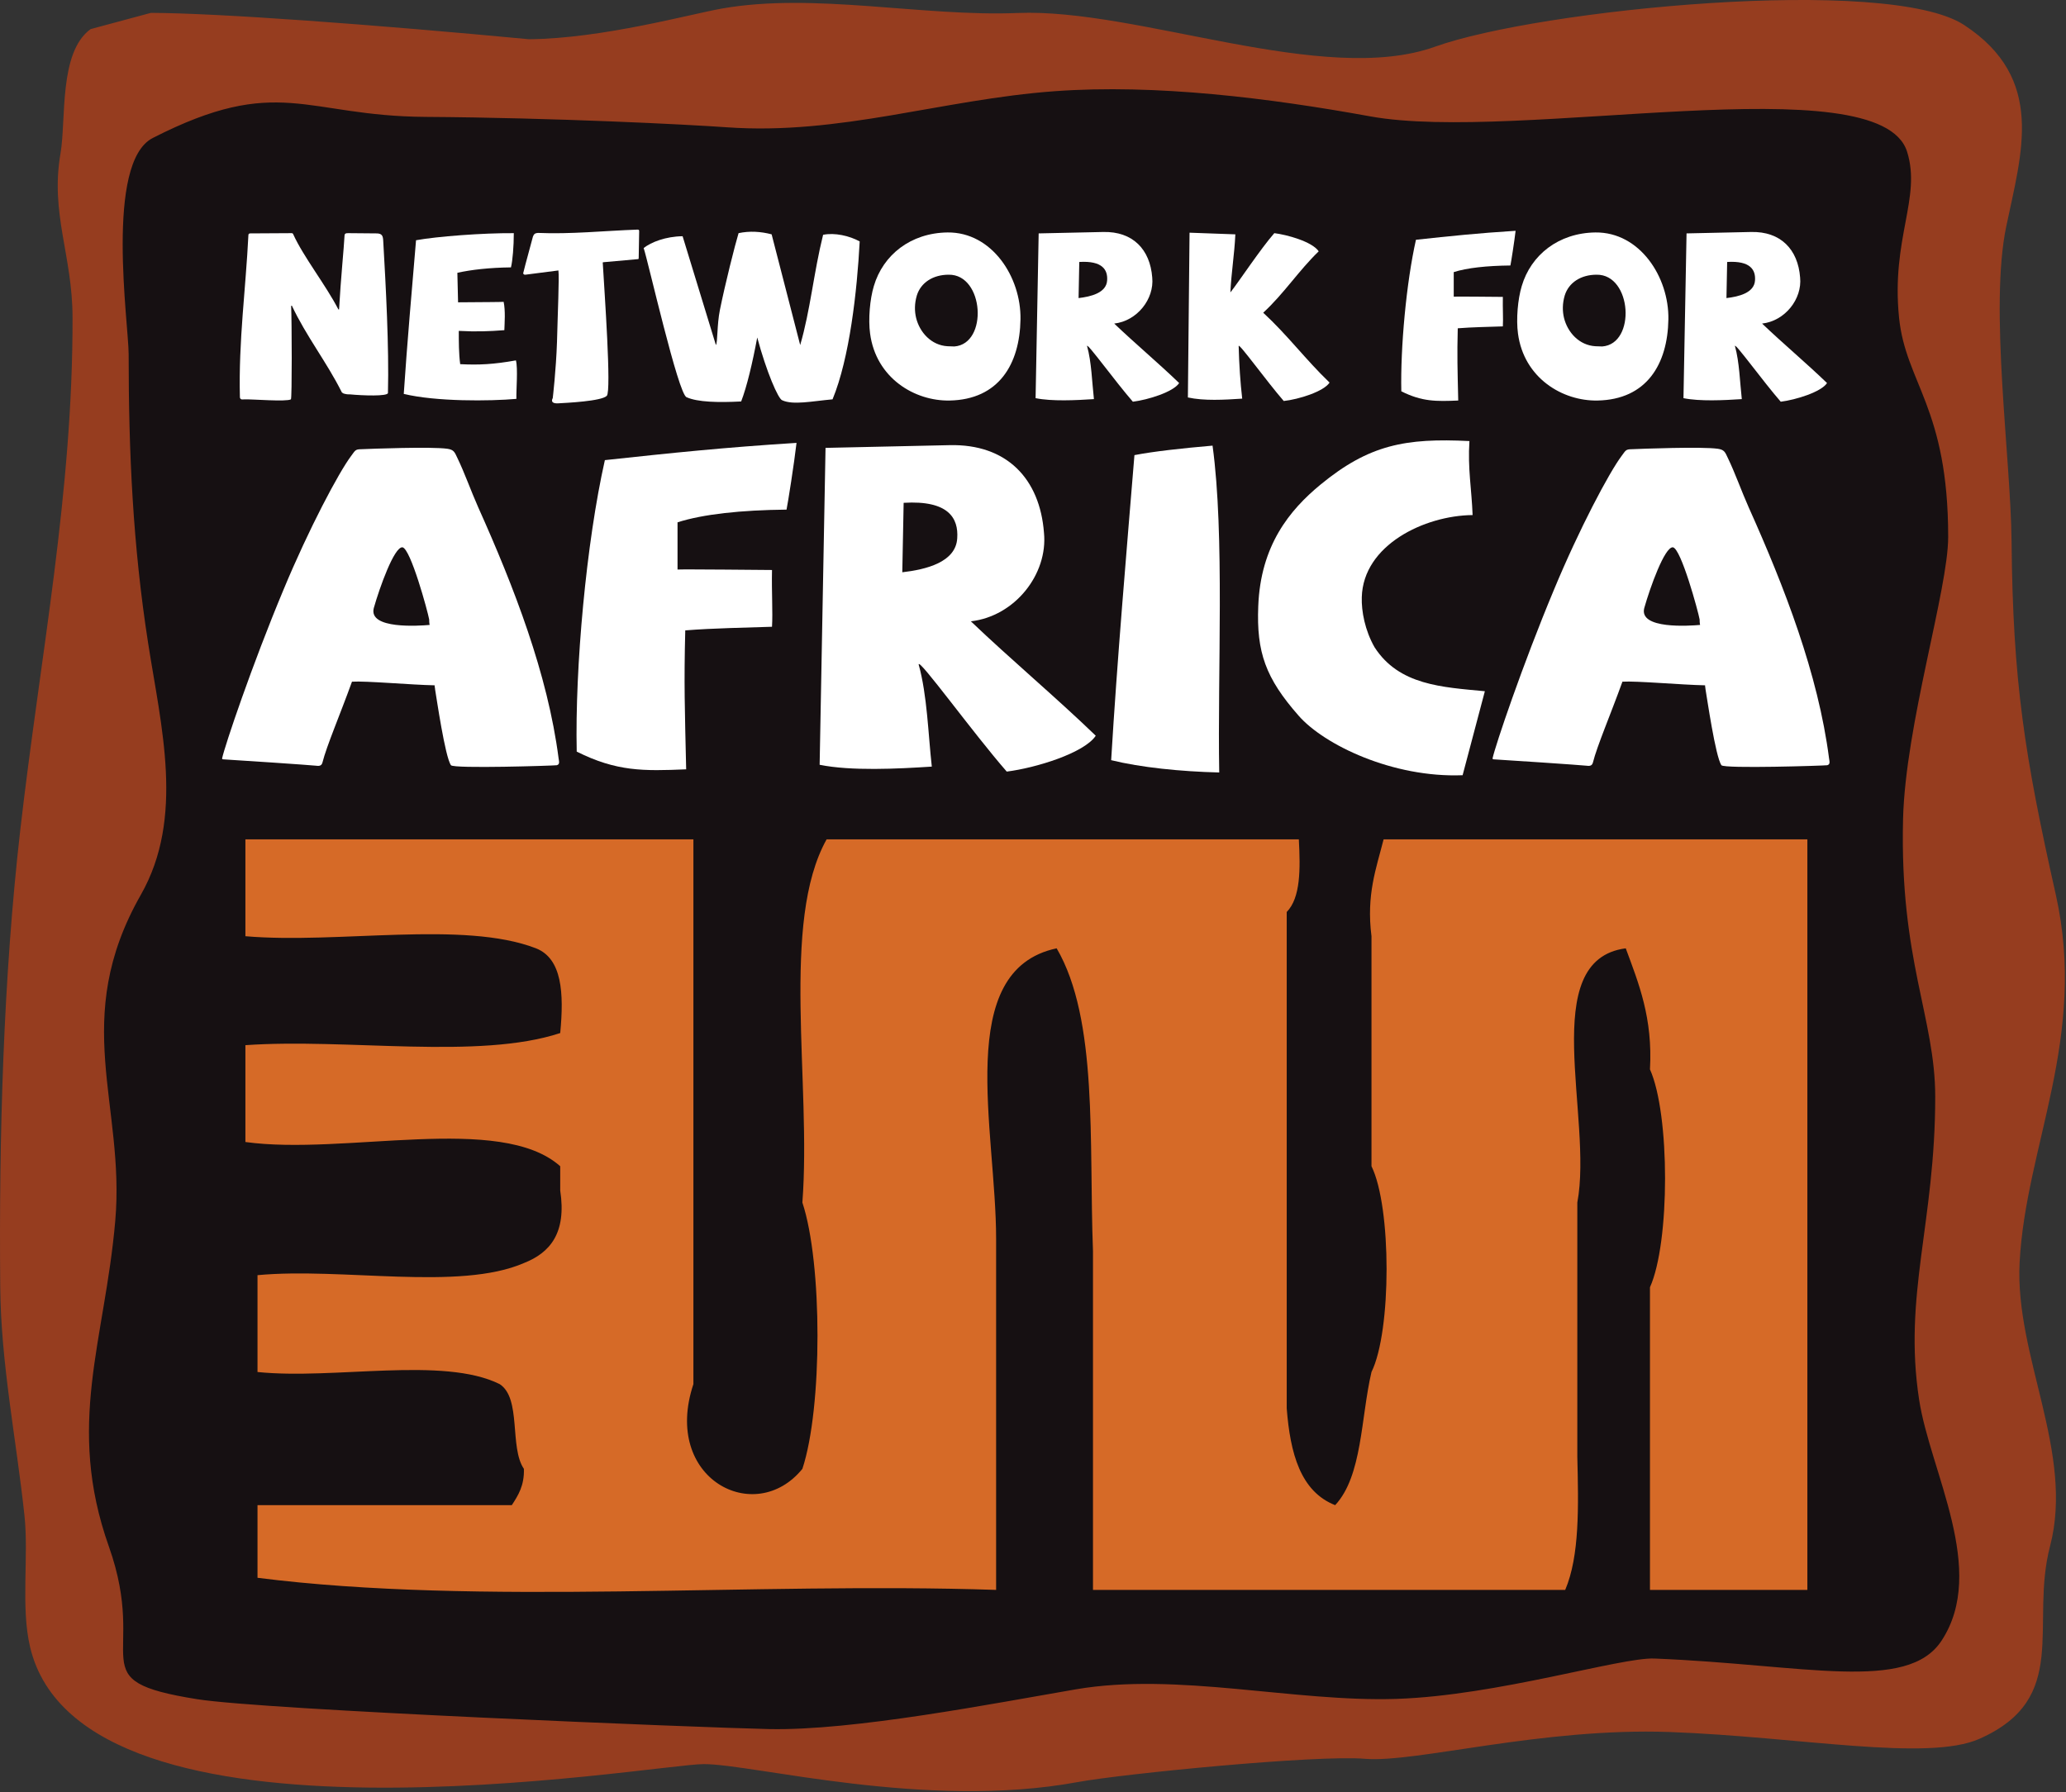
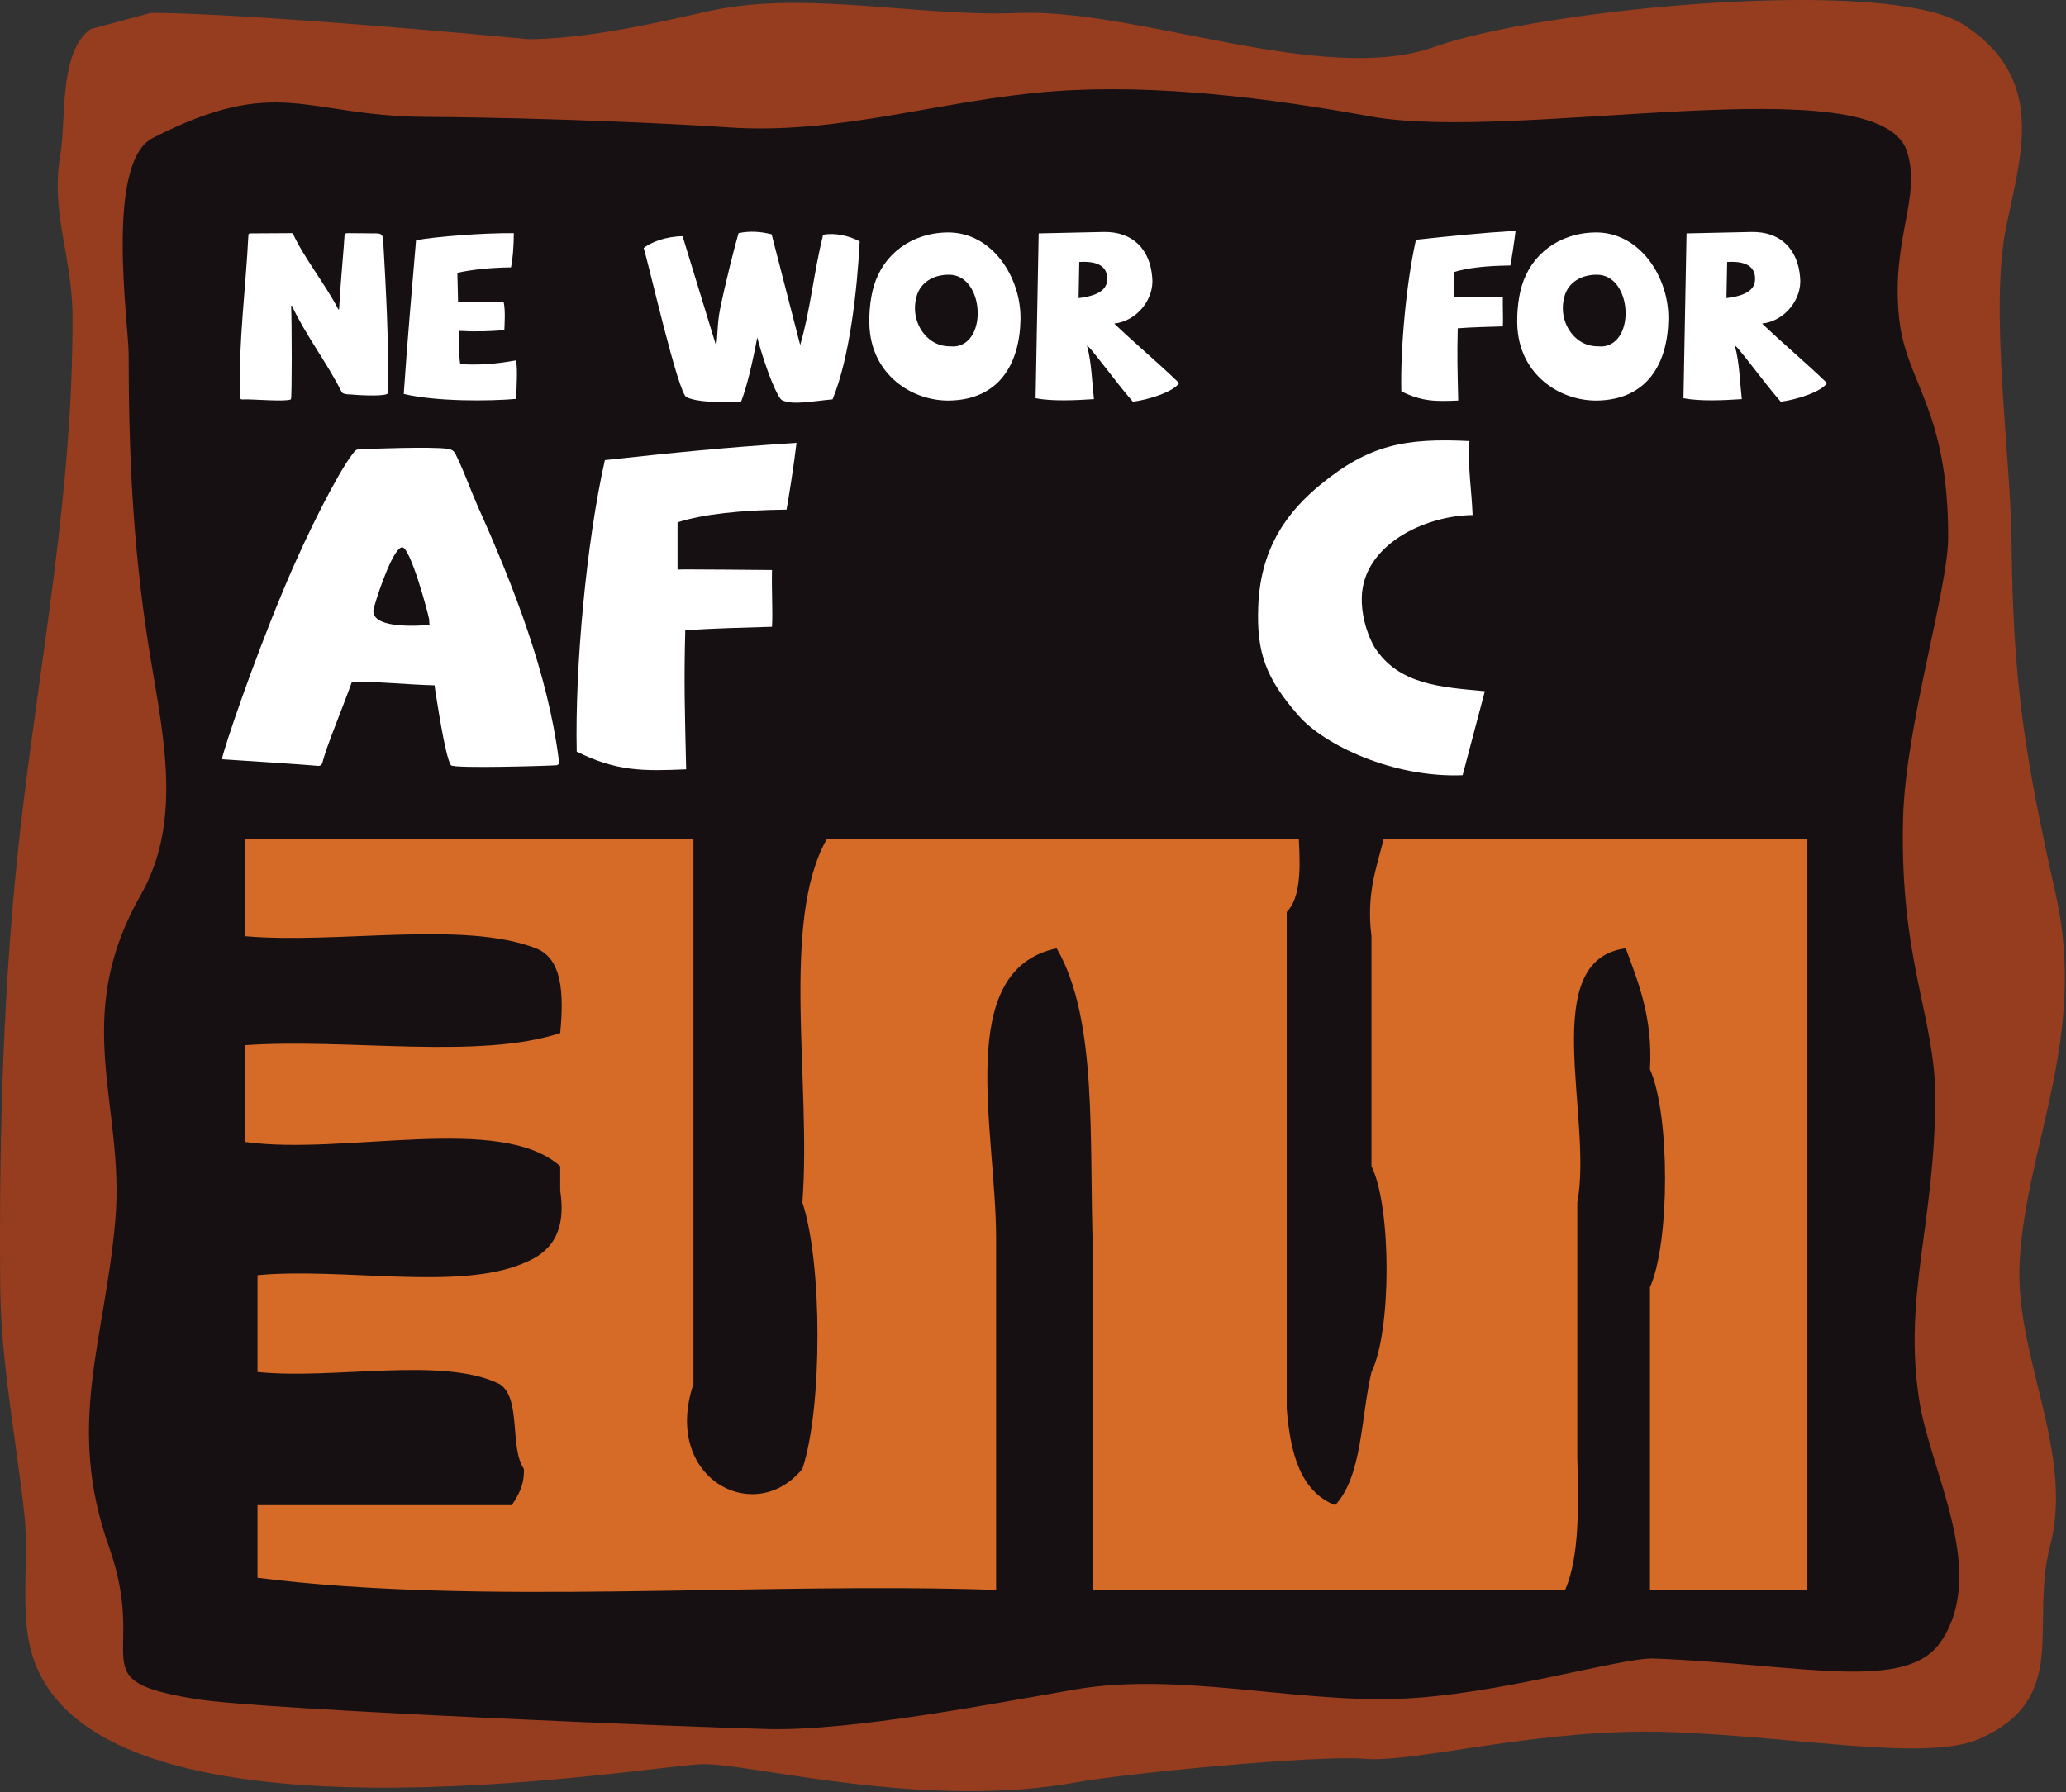
<svg xmlns="http://www.w3.org/2000/svg" xmlns:ns1="http://www.serif.com/" width="100%" height="100%" viewBox="0 0 711 617" version="1.1" xml:space="preserve" style="fill-rule:evenodd;clip-rule:evenodd;stroke-linejoin:round;stroke-miterlimit:2;">
  <rect x="0" y="0" width="711" height="617" fill="#333333" stroke="none" />
  <g id="Layer-1" ns1:id="Layer 1" transform="matrix(4.167,0,0,4.167,0,0)">
    <g transform="matrix(1,0,0,1,7.267,118.981)">
      <path d="M0,-88.988L0,-113.994L115.682,-111.606L156,-111.606L156,21.727L10.92,25.006L-1,18.751L0,-88.988Z" style="fill:rgb(22,16,18);" />
    </g>
    <g transform="matrix(1,0,0,1,160.351,16.522)">
      <path d="M0,119.01C-2.826,123.323 -11.308,120.987 -23.717,120.487C-26.505,120.375 -36.702,123.553 -45.02,123.822C-53.5,124.097 -63.133,121.594 -71.515,123.035C-78.277,124.195 -89.893,126.468 -96.843,126.315C-102.601,126.189 -138.484,124.737 -144.073,123.846C-153.931,122.275 -148.009,120.686 -151.355,111.247C-154.934,101.159 -151.697,94.281 -150.832,84.331C-149.996,74.739 -154.591,67.717 -148.719,57.396C-145.086,51.015 -147.044,43.522 -148.123,36.57C-149.37,28.545 -149.726,20.927 -149.726,12.734C-149.726,10.265 -151.705,-3.094 -147.734,-5.123C-137.335,-10.434 -135.185,-6.928 -125.205,-6.866C-114.556,-6.796 -103.597,-6.241 -100.329,-6.007C-90.964,-5.34 -82.573,-8.304 -73.265,-8.986C-64.881,-9.6 -55.44,-8.409 -47.199,-6.911C-34.993,-4.69 -5.128,-11.255 -2.849,-3.989C-1.65,-0.168 -4.178,3.163 -3.512,9.72C-2.965,15.123 0.545,17.144 0.545,27.833C0.545,32.195 -2.986,43.351 -3.182,51.138C-3.469,62.808 -0.525,67.553 -0.525,74.083C-0.527,84.486 -3.182,90.47 -1.854,99.113C-0.938,105.07 3.813,113.189 0,119.01M6.444,87.788C6.938,78.141 12.074,69.177 9.43,57.37C6.868,45.946 5.887,39.835 5.779,28.197C5.717,21.314 3.936,8.963 5.336,2.206C6.604,-3.911 8.624,-10.015 1.867,-14.454C-4.443,-18.598 -33.283,-15.735 -41.828,-12.666C-51.03,-9.363 -66.373,-15.854 -76.298,-15.449C-84.166,-15.128 -93.088,-17.163 -100.729,-15.816C-103.363,-15.351 -110.604,-13.336 -116.662,-13.281C-129.646,-14.506 -142.284,-15.438 -147.889,-15.459L-152.866,-14.118C-155.513,-12.205 -154.873,-6.632 -155.355,-3.838C-156.211,1.116 -154.371,4.577 -154.36,9.675C-154.325,24.208 -157.024,37.624 -158.675,52.032C-160.081,64.299 -160.442,77.446 -160.332,89.789C-160.275,96.156 -159.004,102.364 -158.331,108.67C-157.967,112.061 -158.649,116.223 -157.866,119.537C-153.598,137.608 -106.33,129.202 -102.228,129.209C-98.093,129.213 -83.874,133.005 -71.363,130.697C-67.598,130.002 -51.607,128.434 -47.637,128.77C-43.454,129.125 -33.049,126.171 -22.427,126.559C-11.808,126.947 -1.159,129.025 3.125,127.121C10.697,123.766 7.262,117.703 8.959,111.201C10.977,103.474 6.048,95.531 6.444,87.788" style="fill:rgb(150,61,31);" />
    </g>
    <g transform="matrix(1,0,0,1,106.267,85.672)">
      <path d="M0,30.668C0.288,34.38 1.132,37.538 4.001,38.668C6.253,36.253 6.114,31.449 7.001,27.668C8.663,24.303 8.663,14.033 7.001,10.668L7.001,-8.332C6.563,-11.77 7.396,-13.937 8.001,-16.332L43,-16.332L43,45.668L30,45.668L30,20.668C31.662,16.973 31.662,6.363 30,2.668C30.238,-1.571 29.08,-4.413 28,-7.332C20.633,-6.365 25.324,6.66 24,13.668L24,34.668C24.1,38.768 24.195,42.865 23,45.668L-16,45.668L-16,17.668C-16.342,8.676 -15.559,-1.44 -19,-7.332C-27.532,-5.523 -24,7.658 -24,16.668L-24,45.668C-44.001,45.002 -66.665,47 -85,44.668L-85,38.668L-64,38.668C-63.471,37.864 -62.956,37.044 -63,35.668C-64.214,33.882 -63.183,29.851 -65,28.668C-69.682,26.35 -78.655,28.323 -85,27.668L-85,19.668C-77.99,19.011 -68.346,20.989 -63,18.668C-60.848,17.82 -59.463,16.205 -60,12.668L-60,10.668C-64.941,6.276 -77.801,9.803 -86,8.668L-86,0.668C-77.587,0.081 -66.774,1.894 -60,-0.332C-59.682,-3.65 -59.849,-6.483 -62,-7.332C-68.011,-9.655 -78.325,-7.673 -86,-8.332L-86,-16.332L-49,-16.332L-49,28.668C-51.606,36.487 -43.908,40.483 -40,35.668C-38.336,30.648 -38.336,18.688 -40,13.668C-39.249,3.751 -41.821,-9.486 -38,-16.332L1.001,-16.332C1.132,-13.867 1.151,-11.514 0,-10.332L0,30.668Z" style="fill:rgb(214,106,39);" />
    </g>
    <g transform="matrix(1,0,0,1,28.51,19.924)">
      <path d="M0,12.617C-0.078,12.597 -0.117,12.597 -0.136,12.578C-0.156,12.578 -0.156,12.578 -0.175,12.559L-0.195,12.539L-0.253,12.52L-0.292,12.461C-1.521,10.004 -3.237,7.82 -4.407,5.324L-4.465,5.344C-4.407,6.611 -4.388,13.027 -4.485,13.066C-4.875,13.28 -7.644,13.046 -8.346,13.066C-8.405,13.066 -8.678,13.144 -8.697,12.89C-8.814,8.229 -8.209,3.9 -7.995,-0.507C-7.995,-0.585 -7.937,-0.643 -7.858,-0.643L-4.426,-0.663C-4.349,-0.663 -4.31,-0.624 -4.29,-0.565C-3.452,1.287 -1.599,3.627 -0.565,5.636L-0.507,5.636C-0.37,3.14 -0.097,0.449 -0.058,-0.429C-0.058,-0.663 0.078,-0.663 0.292,-0.663L2.574,-0.643C3.042,-0.643 3.12,-0.448 3.14,-0.019C3.354,3.705 3.627,8.737 3.53,12.539C3.51,12.832 1.424,12.754 0.41,12.656C0.273,12.656 0.137,12.656 0,12.617" style="fill:white;fill-rule:nonzero;" />
    </g>
    <g transform="matrix(1,0,0,1,42.648,19.475)">
      <path d="M0,13.475C-2.184,13.67 -6.65,13.709 -9.302,13.065C-9.029,8.932 -8.619,4.309 -8.288,0.371C-6.572,0.058 -2.769,-0.234 -0.214,-0.214C-0.214,0.858 -0.312,2.067 -0.449,2.613C-2.223,2.633 -3.744,2.808 -4.875,3.061L-4.817,5.499C-2.477,5.48 -1.385,5.48 -1.053,5.46C-0.897,6.201 -0.975,7.176 -0.995,7.8C-2.282,7.898 -3.295,7.937 -4.758,7.859C-4.758,8.717 -4.758,9.77 -4.641,10.608C-3.101,10.686 -1.892,10.628 -0.039,10.296C0.137,10.979 -0.02,12.695 0,13.475" style="fill:white;fill-rule:nonzero;" />
    </g>
    <g transform="matrix(1,0,0,1,52.631,33.34)">
-       <path d="M0,-14.372C0.137,-14.372 0.156,-14.352 0.156,-14.216C0.137,-13.475 0.137,-12.734 0.117,-12.013C0.117,-11.954 0.098,-11.934 0.059,-11.934L-2.769,-11.681C-2.847,-11.681 -2.866,-11.662 -2.847,-11.583C-2.71,-9.205 -2.125,-1.034 -2.516,-0.643C-2.944,-0.195 -5.85,-0.059 -6.572,-0.019C-7.273,0 -6.981,-0.449 -6.981,-0.449C-6.981,-0.449 -6.708,-2.749 -6.63,-5.09C-6.572,-7.449 -6.435,-10.414 -6.513,-10.998L-9.243,-10.647C-9.302,-10.628 -9.438,-10.686 -9.418,-10.784C-9.185,-11.74 -8.912,-12.656 -8.619,-13.787C-8.541,-14.021 -8.424,-14.08 -8.209,-14.099C-5.499,-13.982 -2.73,-14.274 0,-14.372" style="fill:white;fill-rule:nonzero;" />
-     </g>
+       </g>
    <g transform="matrix(1,0,0,1,63.727,33.184)">
      <path d="M0,-13.826L2.359,-4.68C3.198,-7.547 3.471,-10.648 4.251,-13.787C5.207,-13.982 6.416,-13.709 7.273,-13.241C7.06,-9.146 6.436,-3.588 5.031,-0.195C3.315,-0.039 1.774,0.292 0.877,-0.117C0.546,-0.215 -0.429,-2.477 -1.189,-5.305C-1.58,-3.198 -2.048,-1.229 -2.516,-0.02C-4.407,0.078 -6.124,0.039 -7.021,-0.37C-7.703,-0.566 -10.199,-11.603 -10.569,-12.695C-9.945,-13.182 -8.756,-13.651 -7.352,-13.67L-4.602,-4.68C-4.446,-4.914 -4.524,-6.338 -4.271,-7.586C-3.842,-9.712 -3.022,-12.968 -2.73,-13.924C-1.813,-14.118 -0.897,-14.06 0,-13.826" style="fill:white;fill-rule:nonzero;" />
    </g>
    <g transform="matrix(1,0,0,1,75.719,27.899)">
      <path d="M0,-3.49C-0.195,-2.827 -0.195,-2.203 -0.059,-1.637C0.234,-0.448 1.189,0.625 2.535,0.703C2.633,0.703 3.003,0.722 3.101,0.722C5.909,0.508 5.558,-5.245 2.633,-5.206C1.346,-5.206 0.331,-4.562 0,-3.49M8.561,-1.52C8.502,2.185 6.767,5.11 2.711,5.188C-0.176,5.246 -3.374,3.336 -3.861,-0.35C-4.018,-1.52 -3.881,-3.178 -3.549,-4.27C-2.789,-6.844 -0.507,-8.657 2.535,-8.697C6.201,-8.736 8.619,-5.011 8.561,-1.52" style="fill:white;fill-rule:nonzero;" />
    </g>
    <g transform="matrix(1,0,0,1,89.077,27.666)">
      <path d="M0,-3.042C1.014,-3.159 2.301,-3.471 2.359,-4.505C2.418,-5.363 1.988,-6.143 0.058,-6.026L0,-3.042ZM8.307,3.978C7.819,4.719 5.732,5.363 4.484,5.519C3.022,3.842 0.701,0.624 0.701,0.916C1.072,2.243 1.111,3.919 1.268,5.304C-0.215,5.402 -2.204,5.499 -3.55,5.226L-3.296,-8.385L2.027,-8.502C4.484,-8.561 5.908,-7.059 6.084,-4.739C6.26,-2.964 4.836,-1.15 2.944,-0.936C4.68,0.722 6.591,2.321 8.307,3.978" style="fill:white;fill-rule:nonzero;" />
    </g>
    <g transform="matrix(1,0,0,1,105.243,33.087)">
-       <path d="M0,-13.826C0.975,-13.709 3.12,-13.143 3.666,-12.325C2.008,-10.725 0.799,-8.834 -0.917,-7.254C1.111,-5.382 2.555,-3.412 4.563,-1.482C4.075,-0.741 2.027,-0.097 0.779,0.039C-0.644,-1.599 -2.945,-4.797 -2.945,-4.505C-2.906,-3.003 -2.809,-1.502 -2.652,-0.156C-4.115,-0.058 -5.812,0.039 -7.138,-0.254L-7.001,-13.865L-3.218,-13.728C-3.296,-12.052 -3.55,-10.589 -3.628,-8.931C-2.945,-9.789 -1.132,-12.539 0,-13.826" style="fill:white;fill-rule:nonzero;" />
-     </g>
+       </g>
    <g transform="matrix(1,0,0,1,125.17,33.184)">
      <path d="M0,-14.118C-0.098,-13.26 -0.37,-11.525 -0.429,-11.252C-2.379,-11.232 -4.017,-11.056 -5.109,-10.705L-5.109,-8.678C-5.031,-8.697 -1.053,-8.658 -1.053,-8.658C-1.072,-7.702 -1.014,-6.845 -1.053,-6.221C-2.164,-6.181 -3.568,-6.162 -4.777,-6.064C-4.836,-3.764 -4.797,-2.71 -4.738,-0.097C-6.571,-0.019 -7.723,0 -9.438,-0.858C-9.517,-4.465 -9.028,-9.828 -8.229,-13.377C-5.343,-13.689 -3.101,-13.923 0,-14.118" style="fill:white;fill-rule:nonzero;" />
    </g>
    <g transform="matrix(1,0,0,1,129.227,27.899)">
      <path d="M0,-3.49C-0.195,-2.827 -0.195,-2.203 -0.059,-1.637C0.234,-0.448 1.189,0.625 2.535,0.703C2.633,0.703 3.003,0.722 3.101,0.722C5.909,0.508 5.558,-5.245 2.633,-5.206C1.346,-5.206 0.331,-4.562 0,-3.49M8.561,-1.52C8.502,2.185 6.767,5.11 2.711,5.188C-0.176,5.246 -3.374,3.336 -3.861,-0.35C-4.018,-1.52 -3.881,-3.178 -3.549,-4.27C-2.789,-6.844 -0.507,-8.657 2.535,-8.697C6.201,-8.736 8.619,-5.011 8.561,-1.52" style="fill:white;fill-rule:nonzero;" />
    </g>
    <g transform="matrix(1,0,0,1,142.584,27.666)">
      <path d="M0,-3.042C1.014,-3.159 2.301,-3.471 2.359,-4.505C2.418,-5.363 1.988,-6.143 0.058,-6.026L0,-3.042ZM8.307,3.978C7.819,4.719 5.732,5.363 4.484,5.519C3.022,3.842 0.701,0.624 0.701,0.916C1.072,2.243 1.111,3.919 1.268,5.304C-0.215,5.402 -2.204,5.499 -3.55,5.226L-3.296,-8.385L2.027,-8.502C4.484,-8.561 5.908,-7.059 6.084,-4.739C6.26,-2.964 4.836,-1.15 2.944,-0.936C4.68,0.722 6.591,2.321 8.307,3.978" style="fill:white;fill-rule:nonzero;" />
    </g>
    <g transform="matrix(1,0,0,1,35.445,49.224)">
      <path d="M0,1.951C-0.112,1.313 -1.538,-3.938 -2.213,-4.012C-2.888,-4.05 -4.088,-0.712 -4.576,1.013C-5.026,2.776 -0.825,2.476 0.038,2.401C0,2.213 0,2.026 0,1.951M-12.04,-0.487C-9.939,-5.55 -7.464,-10.201 -6.451,-11.551C-6.113,-12.001 -6.113,-12.114 -5.626,-12.114C-4.801,-12.152 0.188,-12.339 1.5,-12.152C2.025,-12.076 2.101,-11.889 2.325,-11.402C2.926,-10.164 3.451,-8.663 4.051,-7.313C7.014,-0.712 9.789,6.451 10.689,13.428C10.727,13.69 10.802,13.915 10.539,13.991C10.314,14.028 2.025,14.29 1.8,13.991C1.313,13.315 0.6,8.365 0.488,7.727C0.488,7.614 0.45,7.539 0.45,7.389C-1.5,7.352 -5.213,7.014 -6.376,7.089C-7.351,9.79 -8.477,12.415 -8.814,13.765C-8.889,14.065 -9.114,14.065 -9.376,14.028C-9.602,13.991 -16.277,13.54 -17.028,13.503C-17.065,13.503 -17.103,13.465 -17.103,13.428C-16.878,12.378 -14.627,5.701 -12.04,-0.487" style="fill:white;fill-rule:nonzero;" />
    </g>
    <g transform="matrix(1,0,0,1,65.783,63.74)">
      <path d="M0,-27.154C-0.188,-25.504 -0.713,-22.166 -0.825,-21.641C-4.576,-21.603 -7.727,-21.266 -9.827,-20.591L-9.827,-16.69C-9.677,-16.727 -2.025,-16.653 -2.025,-16.653C-2.063,-14.815 -1.951,-13.164 -2.025,-11.964C-4.164,-11.889 -6.864,-11.852 -9.189,-11.664C-9.302,-7.238 -9.227,-5.213 -9.114,-0.187C-12.64,-0.037 -14.853,0 -18.153,-1.65C-18.303,-8.589 -17.366,-18.903 -15.828,-25.729C-10.277,-26.329 -5.964,-26.779 0,-27.154" style="fill:white;fill-rule:nonzero;" />
    </g>
    <g transform="matrix(1,0,0,1,74.518,53.126)">
-       <path d="M0,-5.851C1.95,-6.076 4.426,-6.676 4.538,-8.664C4.65,-10.314 3.826,-11.814 0.112,-11.589L0,-5.851ZM15.978,7.651C15.04,9.077 11.027,10.314 8.627,10.614C5.813,7.389 1.351,1.2 1.351,1.763C2.063,4.313 2.138,7.539 2.438,10.202C-0.412,10.389 -4.238,10.577 -6.826,10.052L-6.339,-16.127L3.9,-16.352C8.627,-16.465 11.364,-13.577 11.702,-9.114C12.039,-5.701 9.302,-2.213 5.663,-1.8C9.002,1.388 12.677,4.463 15.978,7.651" style="fill:white;fill-rule:nonzero;" />
-     </g>
+       </g>
    <g transform="matrix(0.966,-0.258,-0.258,-0.966,104.039,62.261)">
-       <path d="M-3.634,-0.637C-6.694,0.26 -9.795,1.439 -11.995,2.649C-9.401,10.458 -6.265,19.131 -3.634,26.502C-2.071,26.395 0.245,26.048 2.802,25.595C1.871,18.197 -1.646,7.373 -3.634,-0.637" style="fill:white;fill-rule:nonzero;" />
-     </g>
+       </g>
    <g transform="matrix(1,0,0,1,120.794,36.398)">
      <path d="M0,27.642C-5.776,27.867 -11.439,25.129 -13.54,22.729C-16.278,19.616 -17.028,17.478 -16.878,13.69C-16.69,8.664 -14.29,5.739 -11.74,3.638C-7.727,0.338 -4.727,-0.225 0.563,0.038C0.412,2.288 0.75,4.051 0.825,6.151C-3.151,6.189 -8.214,8.626 -8.327,12.94C-8.364,14.102 -8.064,15.678 -7.276,17.065C-5.251,20.216 -1.688,20.366 1.837,20.704L0,27.642Z" style="fill:white;fill-rule:nonzero;" />
    </g>
    <g transform="matrix(1,0,0,1,140.369,49.224)">
-       <path d="M0,1.951C-0.112,1.313 -1.538,-3.938 -2.213,-4.012C-2.888,-4.05 -4.088,-0.712 -4.575,1.013C-5.025,2.776 -0.825,2.476 0.037,2.401C0,2.213 0,2.026 0,1.951M-12.039,-0.487C-9.939,-5.55 -7.464,-10.201 -6.451,-11.551C-6.113,-12.001 -6.113,-12.114 -5.626,-12.114C-4.801,-12.152 0.188,-12.339 1.5,-12.152C2.025,-12.076 2.101,-11.889 2.325,-11.402C2.926,-10.164 3.45,-8.663 4.051,-7.313C7.014,-0.712 9.789,6.451 10.689,13.428C10.727,13.69 10.802,13.915 10.539,13.991C10.314,14.028 2.025,14.29 1.801,13.991C1.313,13.315 0.601,8.365 0.487,7.727C0.487,7.614 0.45,7.539 0.45,7.389C-1.5,7.352 -5.213,7.014 -6.376,7.089C-7.352,9.79 -8.477,12.415 -8.813,13.765C-8.889,14.065 -9.114,14.065 -9.376,14.028C-9.602,13.991 -16.277,13.54 -17.027,13.503C-17.065,13.503 -17.103,13.465 -17.103,13.428C-16.878,12.378 -14.627,5.701 -12.039,-0.487" style="fill:white;fill-rule:nonzero;" />
-     </g>
+       </g>
  </g>
</svg>